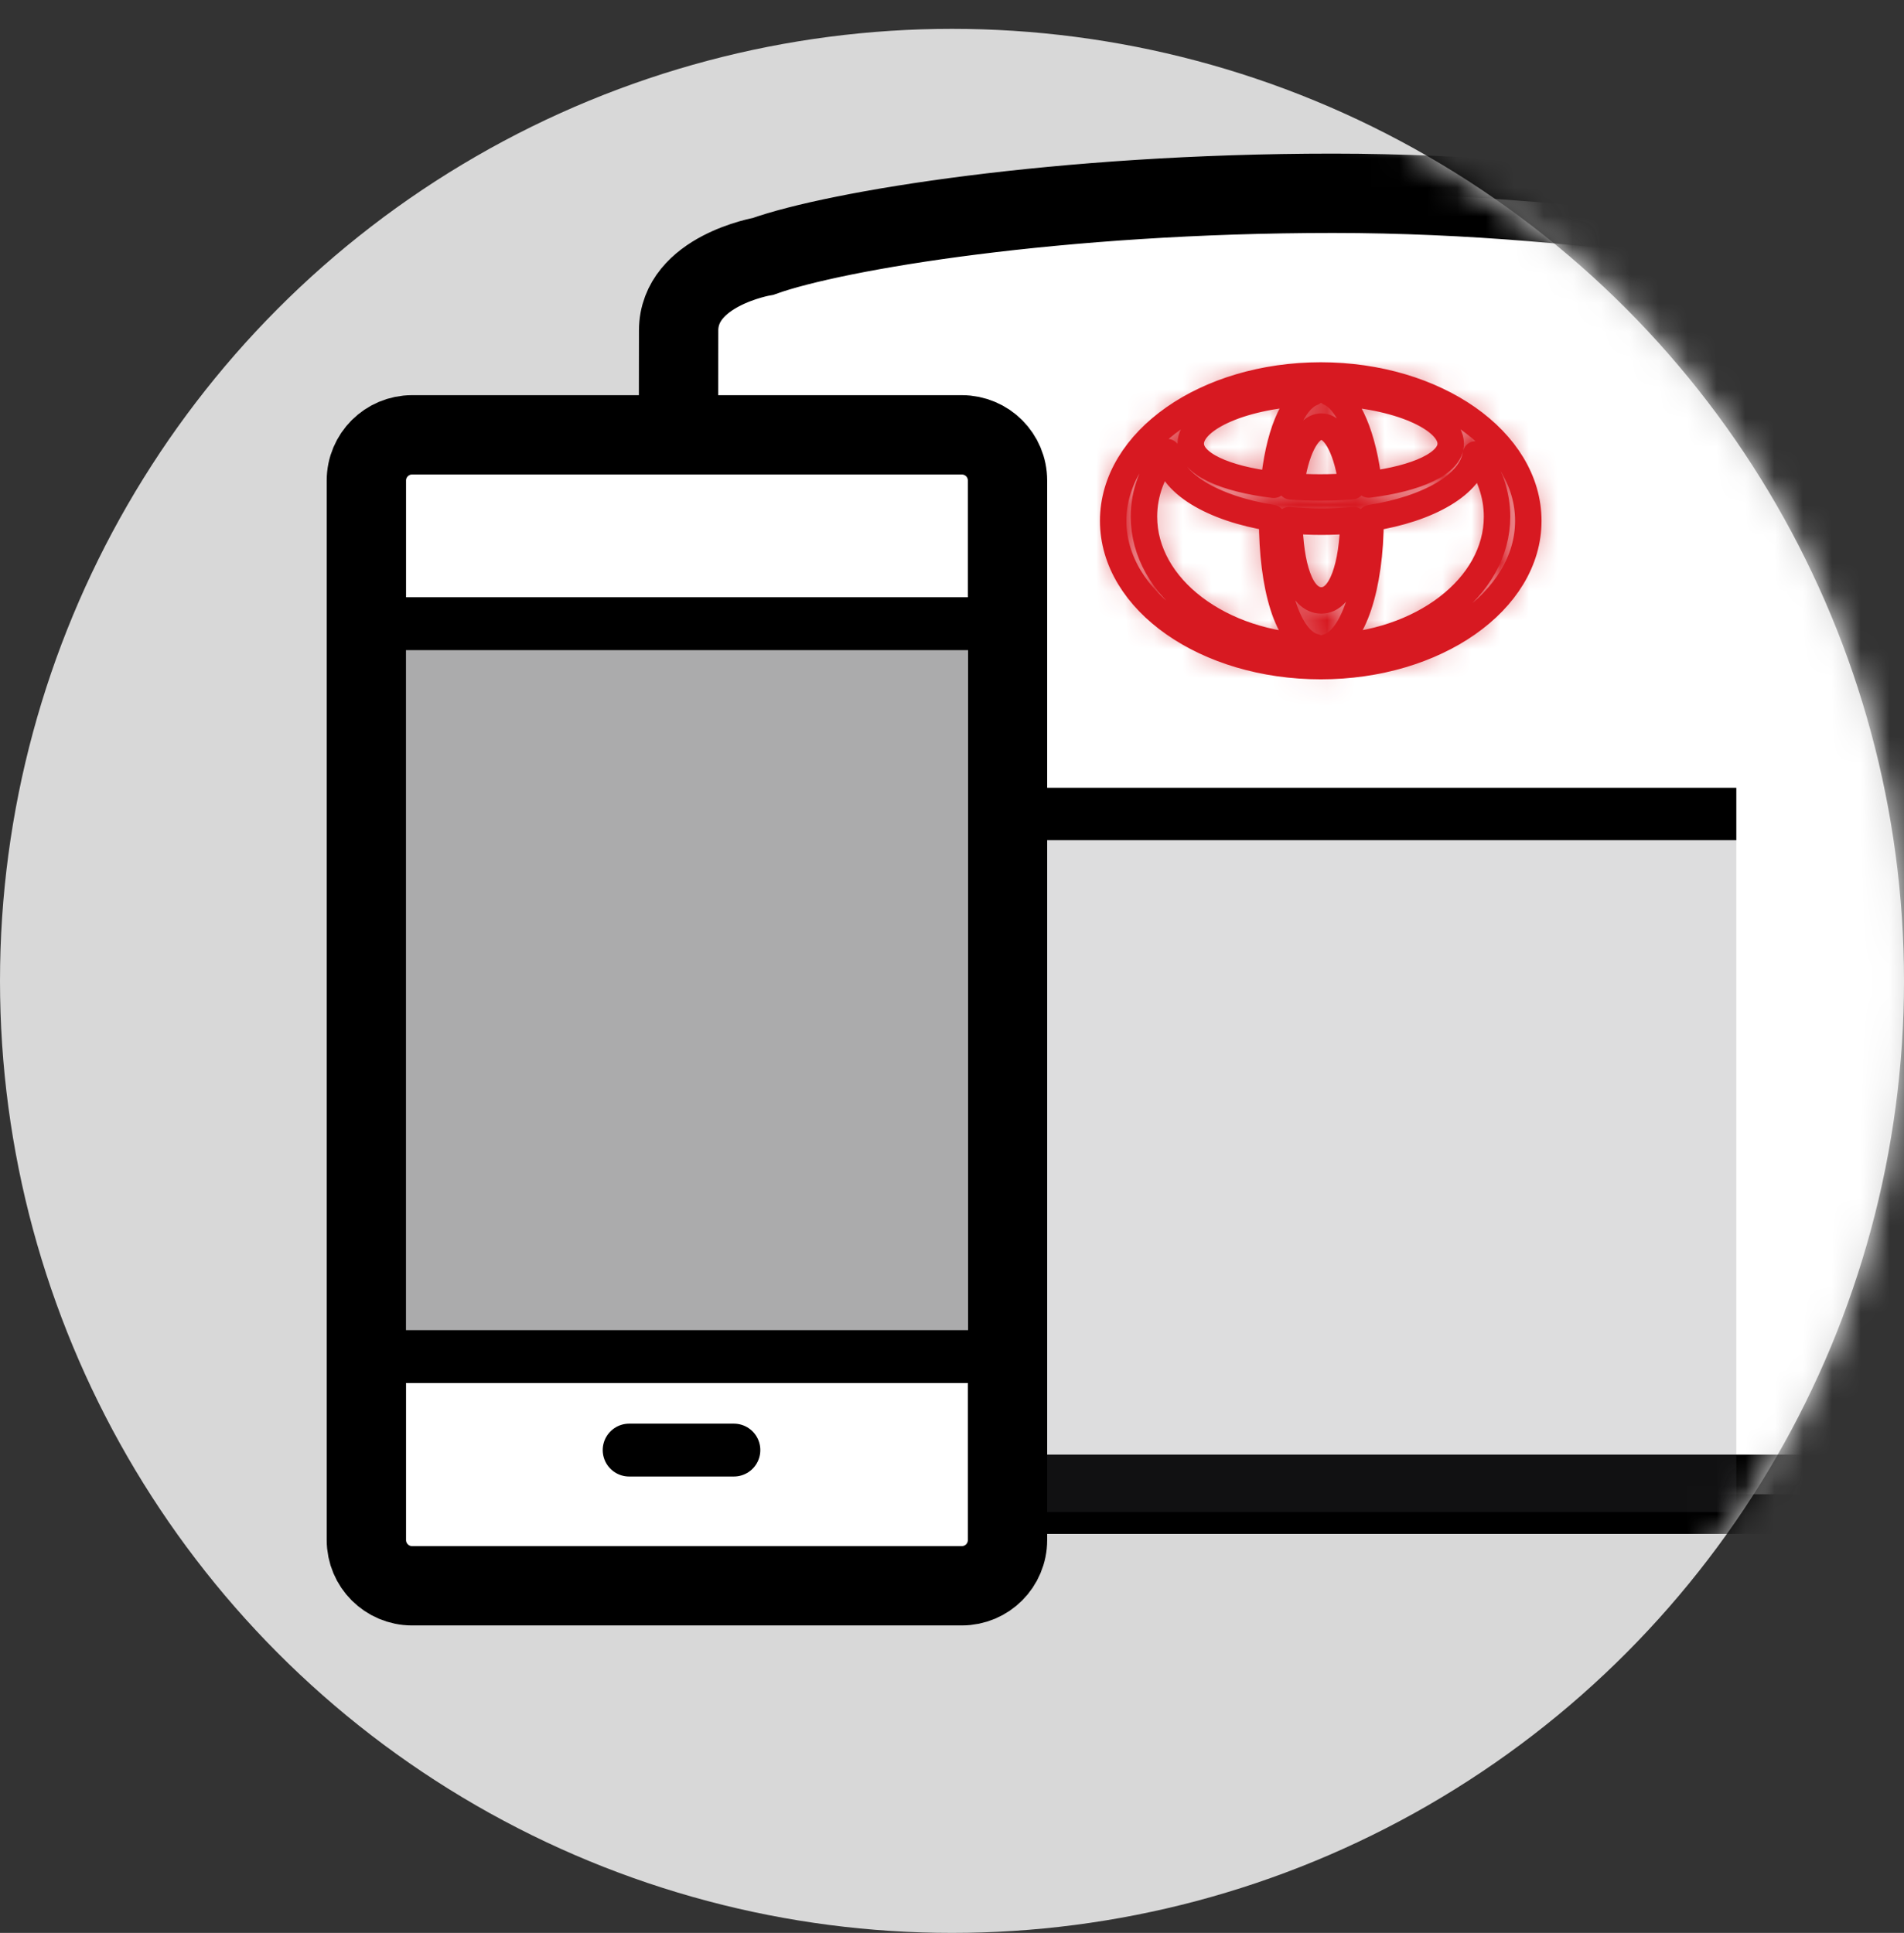
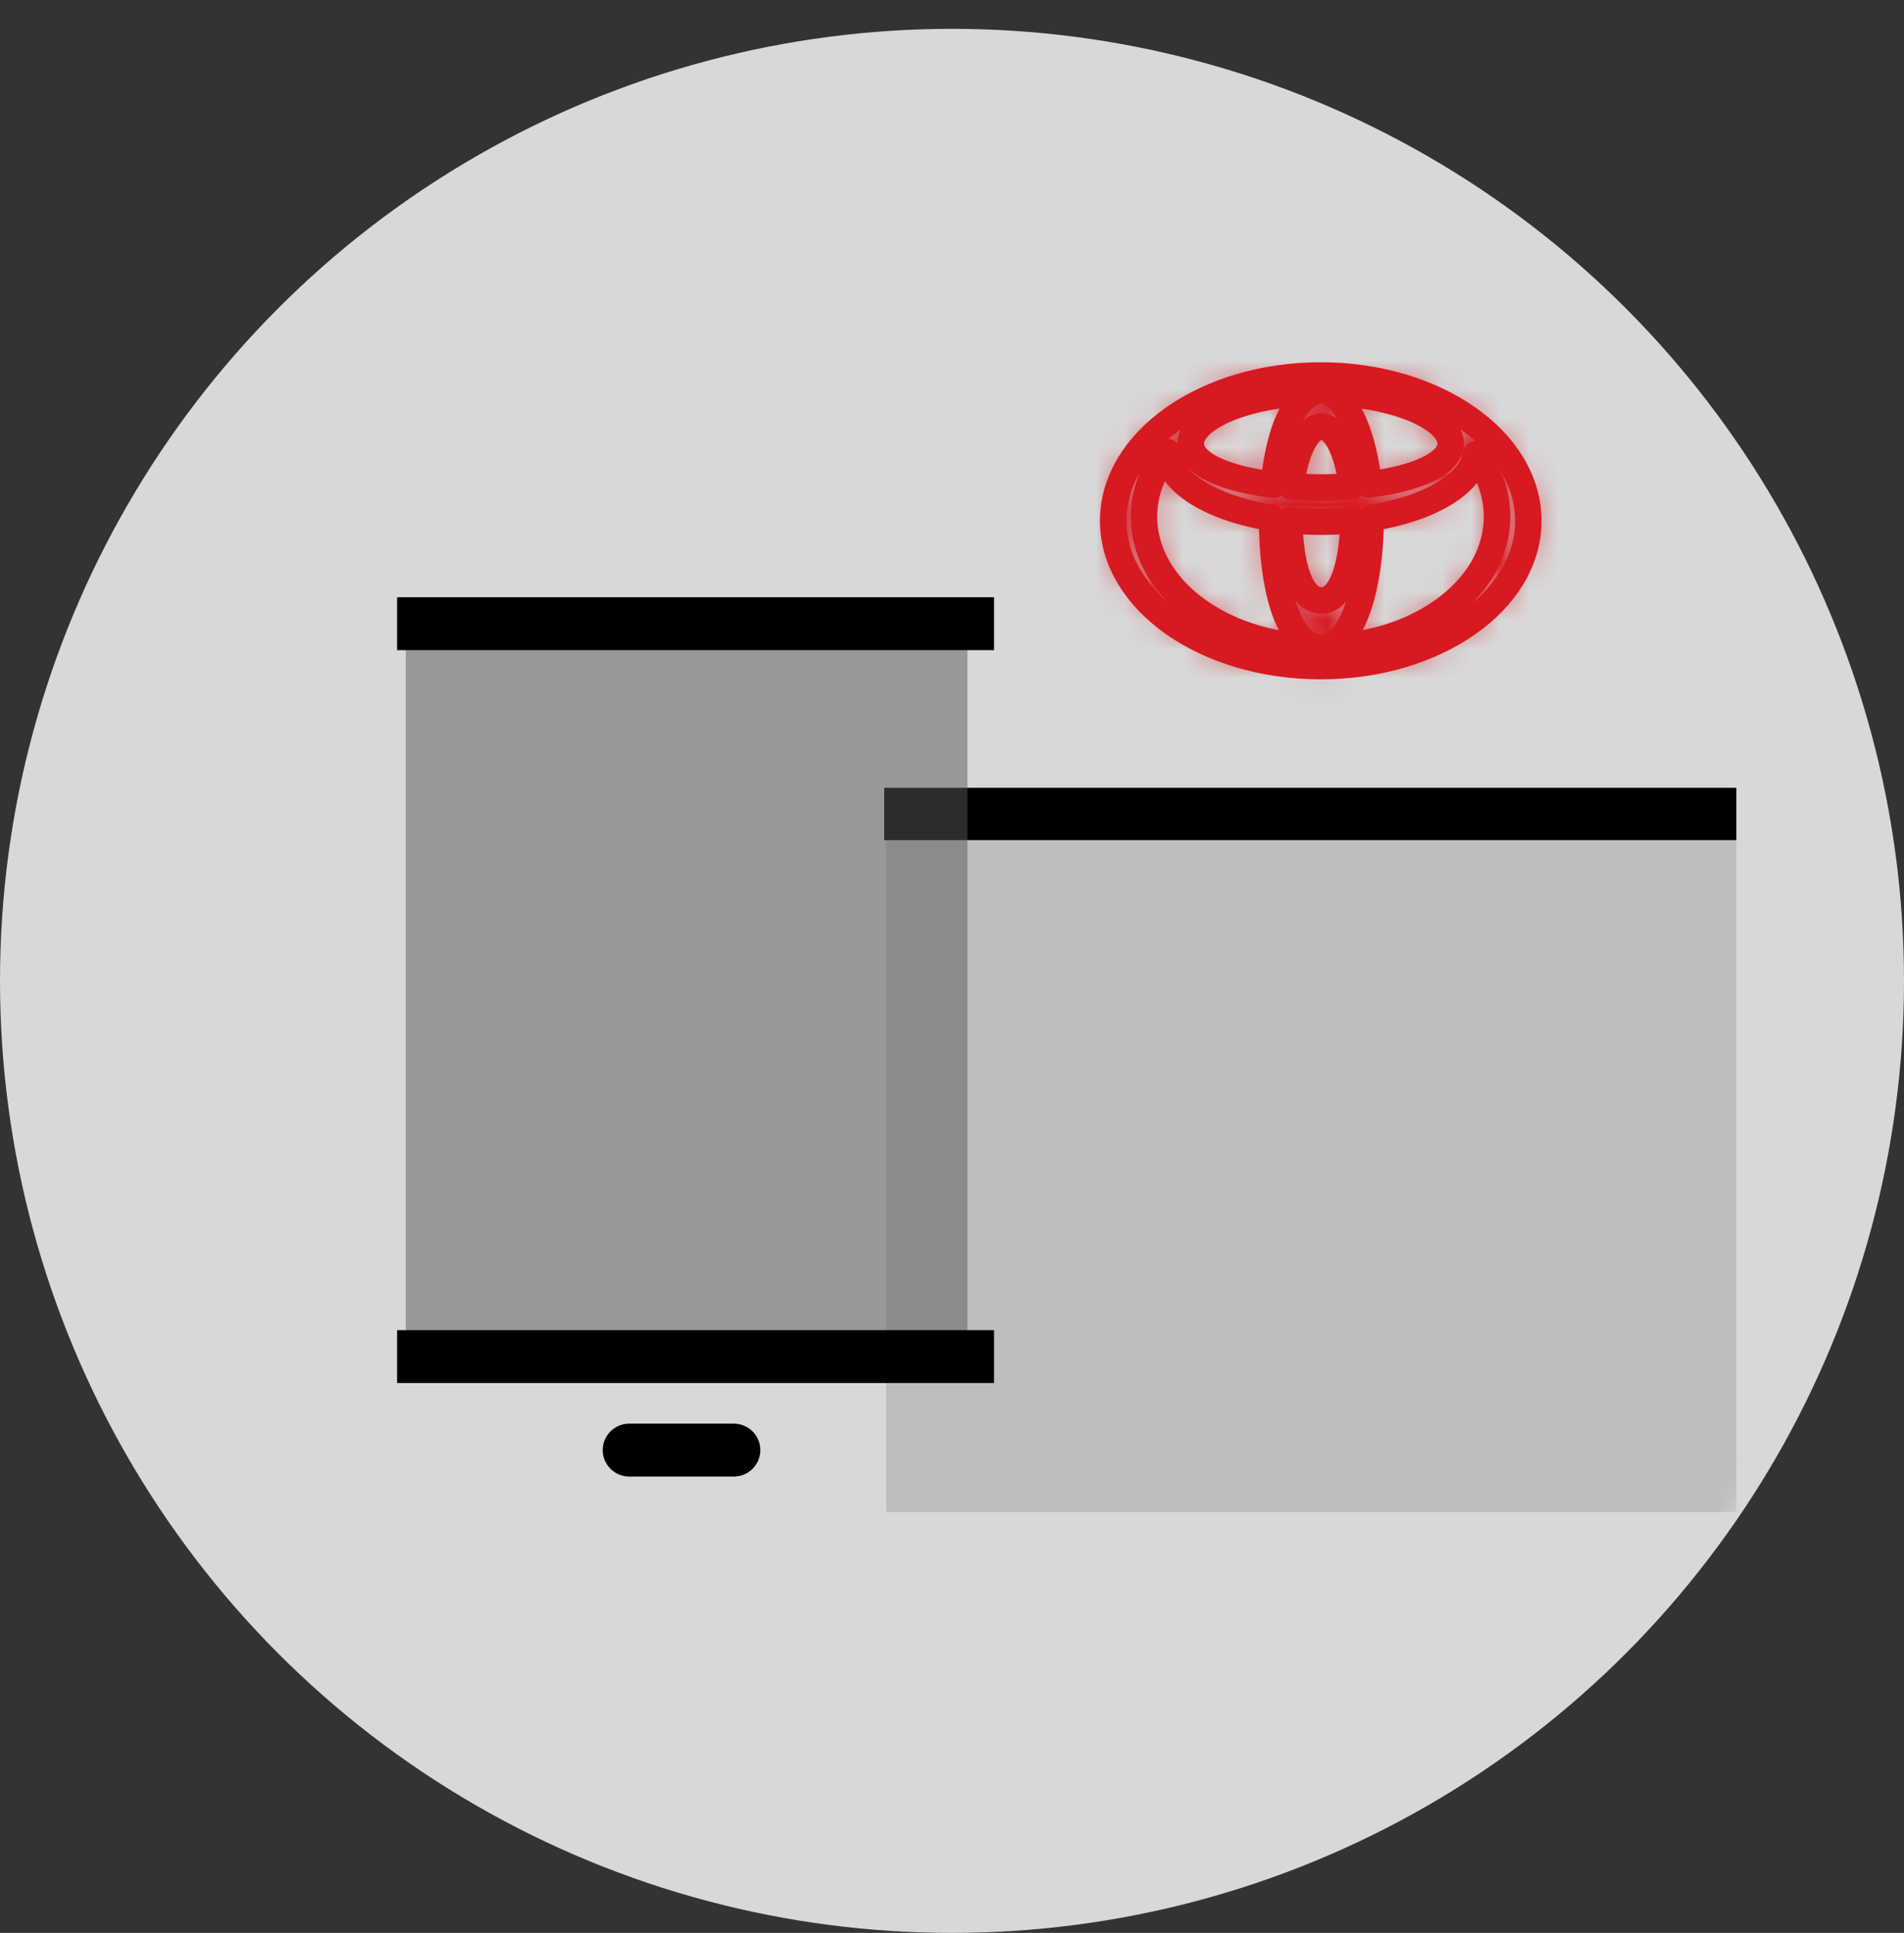
<svg xmlns="http://www.w3.org/2000/svg" xmlns:xlink="http://www.w3.org/1999/xlink" width="66" height="67" viewBox="0 0 66 67">
  <rect x="0" y="0" width="66" height="67" fill="#333333" stroke="none" />
  <defs>
-     <path id="7ab6co1hxa" d="M32.998 0C14.881 0 .17 14.604 0 32.685v.632C.17 51.396 14.881 66 32.998 66c18.227 0 33-14.775 33-33s-14.773-33-33-33z" />
    <path id="2tt8ojq3cc" d="M32.998 0C14.881 0 .17 14.604 0 32.685v.632C.17 51.396 14.881 66 32.998 66c18.227 0 33-14.775 33-33s-14.773-33-33-33z" />
    <path id="miura4wrde" d="M32.998 0C14.881 0 .17 14.604 0 32.685v.632C.17 51.396 14.881 66 32.998 66c18.227 0 33-14.775 33-33s-14.773-33-33-33z" />
    <path id="h9h51gm1gg" d="M.086 5.054c0 2.78 3.221 5.034 7.196 5.034 3.975 0 7.194-2.253 7.194-5.034 0-2.782-3.22-5.037-7.194-5.037C3.307.018.086 2.273.086 5.054zm2.69-2.675C2.776 1.5 4.635.665 6.998.606c-.712.28-1.19 1.546-1.346 3.197-1.687-.201-2.876-.724-2.876-1.424zM7.585.608c2.337.07 4.202.898 4.202 1.77 0 .692-1.18 1.209-2.84 1.418C8.77 2.152 8.239.892 7.585.608zm-1.34 3.25c.142-1.2.564-2.071 1.059-2.071.493 0 .913.867 1.06 2.066-.356.03-.72.044-1.1.044-.352 0-.695-.013-1.02-.039zm-5.09 1.049c0-.812.291-1.575.801-2.237.072 1.062 1.575 1.96 3.641 2.283v.051c0 2.305.515 4.199 1.5 4.431-3.298-.068-5.942-2.07-5.942-4.528zm7.854.097v-.047c2.022-.316 3.507-1.176 3.648-2.206.472.643.736 1.379.736 2.156 0 2.45-2.619 4.44-5.895 4.528C8.41 9.2 9.01 7.307 9.01 5.005zm-.59.028c-.033 1.556-.4 2.779-1.115 2.779-.739 0-1.083-1.225-1.115-2.78.363.034.736.054 1.122.054.38 0 .748-.02 1.108-.053z" />
-     <path id="rm8m6hunji" d="M32.998 0C14.881 0 .17 14.604 0 32.685v.632C.17 51.396 14.881 66 32.998 66c18.227 0 33-14.775 33-33" />
-     <path id="v694wce48k" d="M32.998 0C14.881 0 .17 14.604 0 32.685v.632C.17 51.396 14.881 66 32.998 66c18.227 0 33-14.775 33-33s-14.773-33-33-33z" />
    <path id="1vgfsj48am" d="M32.998 0C14.881 0 .17 14.604 0 32.685v.632C.17 51.396 14.881 66 32.998 66c18.227 0 33-14.775 33-33s-14.773-33-33-33z" />
  </defs>
  <g fill="none" fill-rule="evenodd">
    <g>
      <g transform="translate(-380 -942) translate(380 942)">
        <circle cx="33" cy="34" r="33" fill="#D8D8D8" />
        <g>
          <g transform="translate(0 1)">
            <g>
              <mask id="f264oz3fyb" fill="#fff">
                <use xlink:href="#7ab6co1hxa" />
              </mask>
              <path fill="#FFF" d="M23.47 50.795h44.608v-40.41s.19-1.403-1.713-2.142C64.365 7.464 55.7 5.7 46.202 5.7c-9.496 0-17.226 1.283-19.75 2.187 0 0-2.928.5-2.928 2.572 0 2.07-.053 40.337-.053 40.337" mask="url(#f264oz3fyb)" />
              <path stroke="#000" stroke-width="2.75" d="M23.47 50.795h44.608v-40.41s.19-1.403-1.713-2.142C64.365 7.464 55.7 5.7 46.202 5.7c-9.496 0-17.226 1.283-19.75 2.187 0 0-2.928.5-2.928 2.572 0 2.07-.053 40.337-.053 40.337z" mask="url(#f264oz3fyb)" />
            </g>
            <g>
              <mask id="m7949nyvsd" fill="#fff">
                <use xlink:href="#2tt8ojq3cc" />
              </mask>
-               <path fill="#58595B" fill-opacity=".2" d="M30.719 51.412L60.187 51.412 60.187 26.308 30.719 26.308z" mask="url(#m7949nyvsd)" />
+               <path fill="#58595B" fill-opacity=".2" d="M30.719 51.412L60.187 51.412 60.187 26.308 30.719 26.308" mask="url(#m7949nyvsd)" />
            </g>
            <mask id="tw7r47h8df" fill="#fff">
              <use xlink:href="#miura4wrde" />
            </mask>
            <path fill="#000" d="M30.65 28.122L60.187 28.122 60.187 26.308 30.65 26.308z" mask="url(#tw7r47h8df)" />
          </g>
          <g transform="translate(0 1) translate(38.5 12)">
            <mask id="vtfrs1dfyh" fill="#fff">
              <use xlink:href="#h9h51gm1gg" />
            </mask>
            <path fill="#D71921" d="M-7.108 17.284L21.672 17.284 21.672 -7.178 -7.108 -7.178z" mask="url(#vtfrs1dfyh)" />
          </g>
          <g>
            <g stroke="#D71921" stroke-linecap="round" stroke-linejoin="round" stroke-width=".917">
              <path d="M8 9.436c.91-.237 1.508-2.13 1.508-4.431v-.048c2.024-.315 3.507-1.175 3.648-2.205.471.643.737 1.376.737 2.156 0 2.447-2.62 4.44-5.894 4.528M1.654 4.908c0-.814.291-1.575.803-2.237.071 1.063 1.573 1.958 3.64 2.284v.05c0 2.302.516 4.198 1.499 4.43-3.297-.069-5.942-2.069-5.942-4.527m6.431-4.3c2.338.068 4.202.899 4.202 1.77 0 .69-1.18 1.21-2.841 1.417C9.27 2.152 8.74.89 8.086.608m-.281 1.18c.493 0 .913.866 1.06 2.065-.356.03-.723.044-1.102.044-.35 0-.693-.012-1.02-.038.147-1.201.567-2.072 1.062-2.072M7.499.607c-.714.278-1.192 1.545-1.346 3.197-1.687-.202-2.877-.724-2.877-1.426 0-.879 1.86-1.713 4.223-1.771M6.69 5.03c.361.035.735.054 1.12.054.38 0 .75-.019 1.108-.054-.033 1.557-.4 2.782-1.113 2.782-.74 0-1.084-1.227-1.115-2.782M7.783.016C3.808.016.587 2.273.587 5.054s3.221 5.035 7.196 5.035c3.974 0 7.194-2.254 7.194-5.035S11.757.016 7.783.016" transform="translate(0 1) translate(38 12)" />
            </g>
            <g transform="translate(0 1)">
              <mask id="b1zufypuij" fill="#fff">
                <use xlink:href="#rm8m6hunji" />
              </mask>
-               <path fill="#FFF" d="M33.341 53.967H14.284c-.875 0-1.584-.71-1.584-1.586V15.657c0-.876.71-1.584 1.584-1.584H33.34c.877 0 1.584.708 1.584 1.584v36.724c0 .876-.707 1.586-1.584 1.586" mask="url(#b1zufypuij)" />
            </g>
            <g transform="translate(0 1)">
              <mask id="4vyz5tindl" fill="#fff">
                <use xlink:href="#v694wce48k" />
              </mask>
              <path stroke="#000" stroke-width="2.75" d="M33.341 53.967H14.284c-.875 0-1.584-.71-1.584-1.586V15.657c0-.876.71-1.584 1.584-1.584H33.34c.877 0 1.584.708 1.584 1.584v36.724c0 .876-.707 1.586-1.584 1.586z" mask="url(#4vyz5tindl)" />
            </g>
            <g transform="translate(0 1)">
              <mask id="nighljmd0n" fill="#fff">
                <use xlink:href="#1vgfsj48am" />
              </mask>
              <path fill="#58595B" fill-opacity=".5" d="M14.065 46.369L33.535 46.369 33.535 19.982 14.065 19.982z" mask="url(#nighljmd0n)" />
            </g>
            <g stroke="#000" stroke-width="1.833">
              <path d="M0.765 1.619L21.458 1.619" transform="translate(0 1) translate(13 19)" />
            </g>
            <g stroke="#000" stroke-width="1.833">
              <path d="M0.765 1.023L21.458 1.023" transform="translate(0 1) translate(13 45)" />
            </g>
          </g>
          <path stroke="#000" stroke-linecap="round" stroke-linejoin="round" stroke-width="1.833" d="M21.809 49.264L25.439 49.264" transform="translate(0 1)" />
        </g>
      </g>
    </g>
  </g>
</svg>